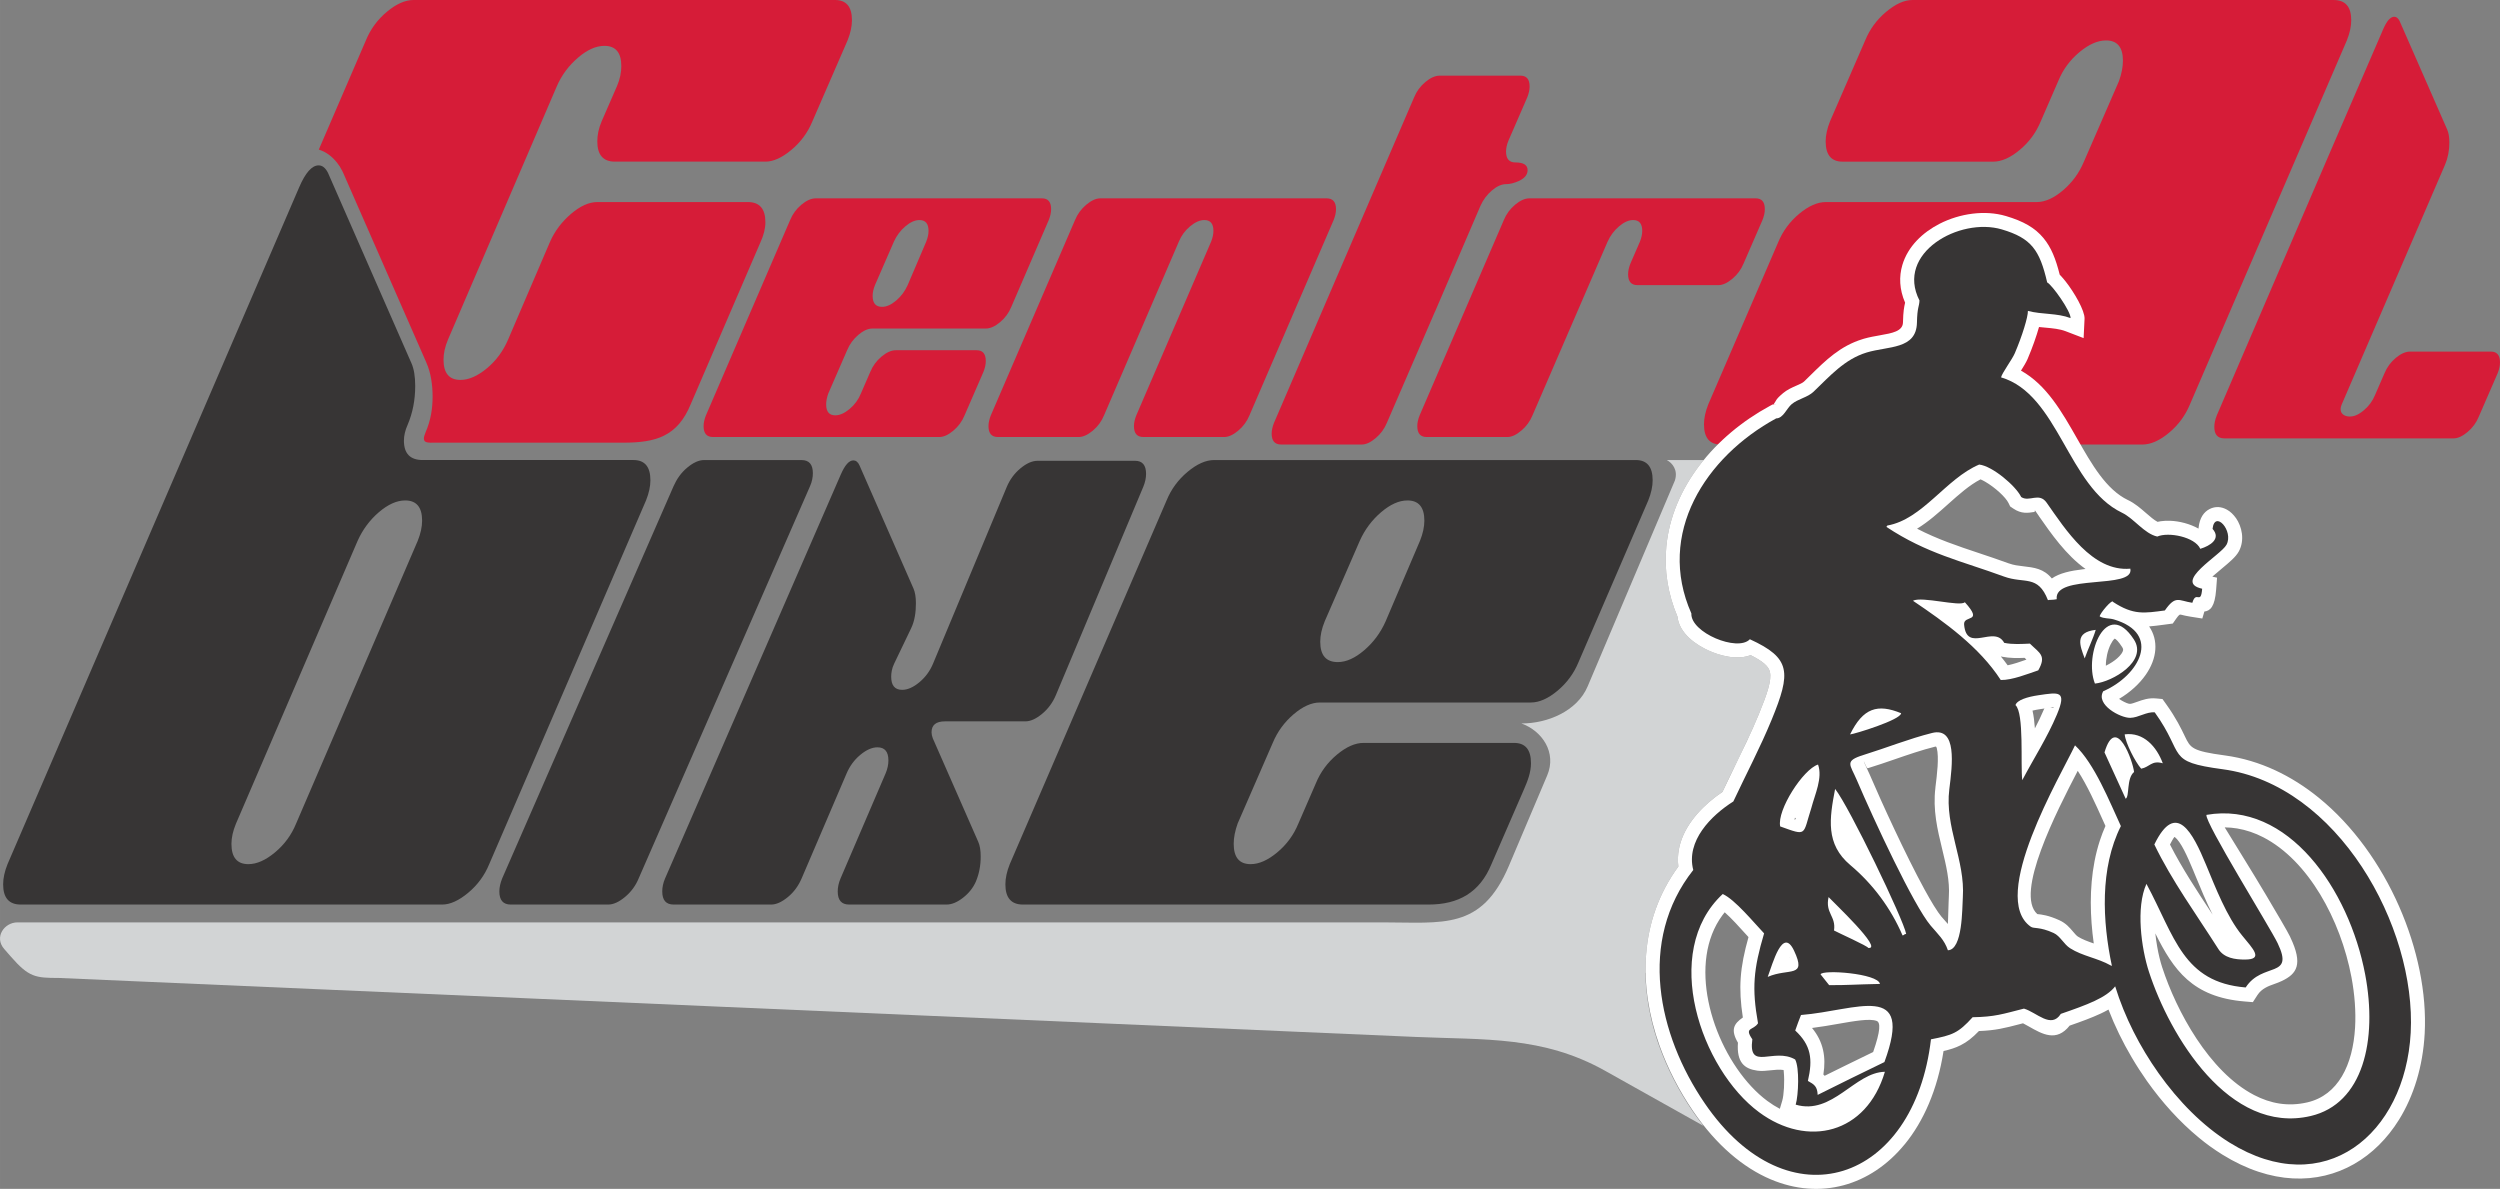
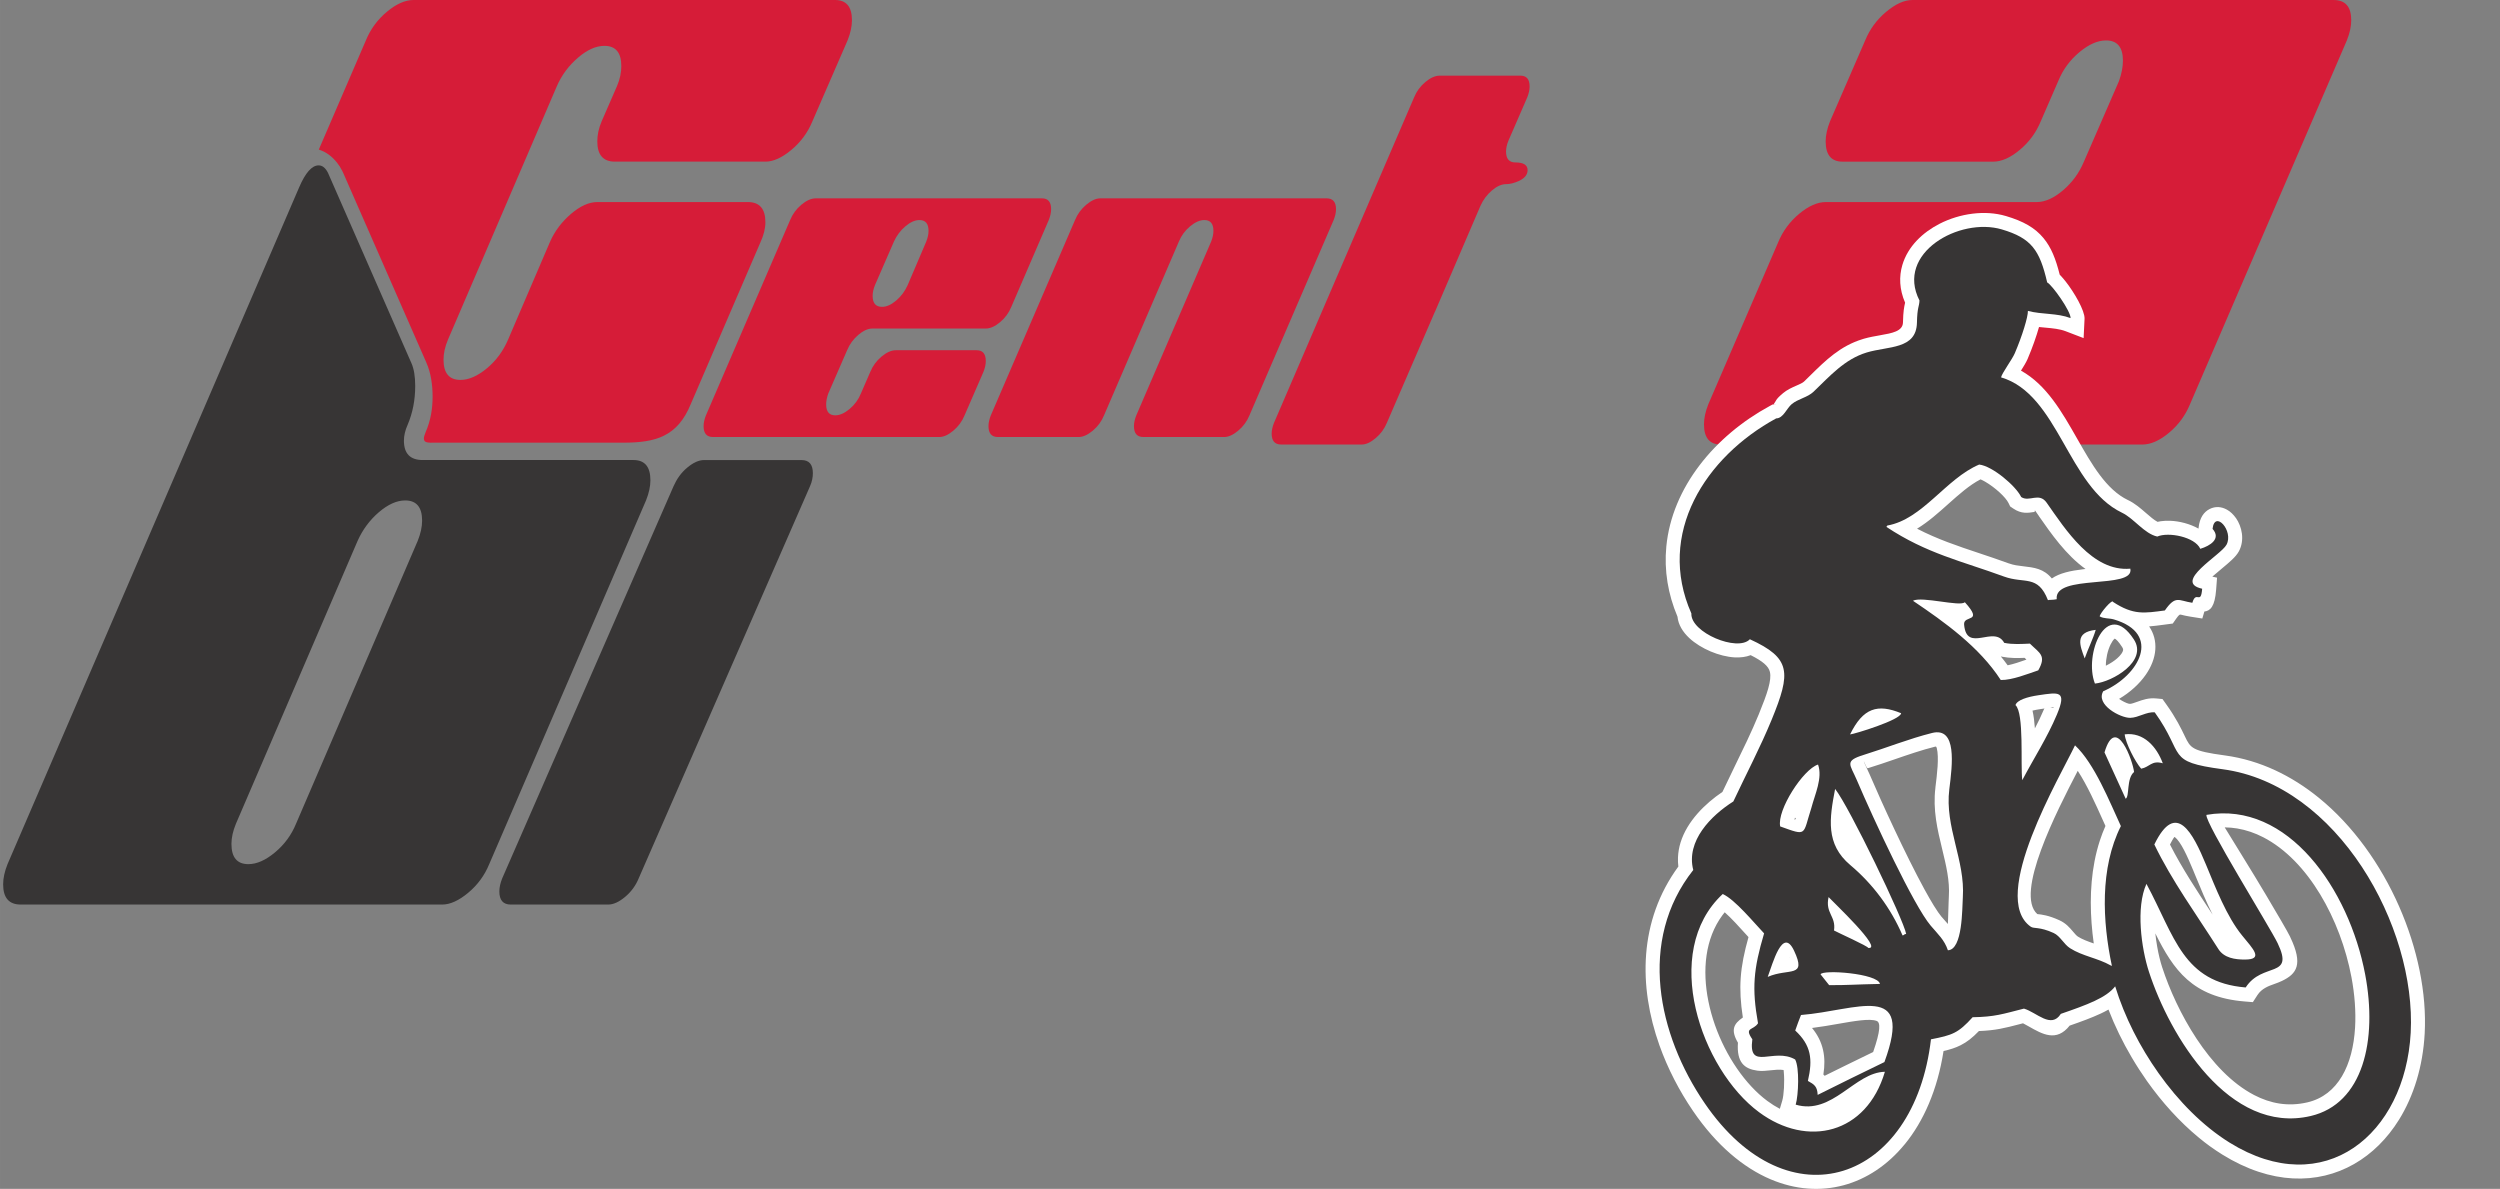
<svg xmlns="http://www.w3.org/2000/svg" xml:space="preserve" width="202.031mm" height="96.076mm" version="1.1" style="shape-rendering:geometricPrecision; text-rendering:geometricPrecision; image-rendering:optimizeQuality; fill-rule:evenodd; clip-rule:evenodd" viewBox="0 0 20187.61 9600.28">
  <rect x="0" y="0" width="20187.61" height="9600.28" fill="#808080" stroke="none" />
  <defs>
    <style type="text/css">
   
    .fil1 {fill:#D2D4D5}
    .fil5 {fill:#373535}
    .fil3 {fill:#D61C38}
    .fil4 {fill:white;fill-rule:nonzero}
    .fil0 {fill:#373535;fill-rule:nonzero}
    .fil2 {fill:#D61C38;fill-rule:nonzero}
   
  </style>
  </defs>
  <g id="Camada_x0020_1">
    <g id="_105553215384320">
      <path class="fil0" d="M4911.31 7304.35c41.56,0 86.9,-20.55 136.12,-61.63 49.2,-41.12 85.81,-91 109.91,-149.7l1383.66 -3166.68c16.61,-37.61 22.93,-73.38 22.93,-105.67 0,-70.44 -30.61,-105.67 -91.83,-105.67l-787.19 0c-41.53,0 -86.94,20.55 -136.12,61.64 -49.2,41.08 -84.22,91.73 -109.88,149.7l-1383.69 3166.68c-15.29,38.15 -22.97,73.38 -22.97,105.67 0,70.44 30.62,105.67 91.86,105.67l787.2 0z" />
      <path class="fil0" d="M3413.56 3714.81c-101.29,0 -151.94,-52.1 -151.94,-156.35 0,-40.79 10.11,-83.87 30.38,-129.18 40.54,-95.17 60.8,-199.39 60.8,-312.71 0,-77.05 -10.12,-138.23 -30.39,-183.55l-673.61 -1536.45c-20.23,-40.79 -45.57,-61.18 -75.96,-61.18 -54.02,0 -106.38,58.93 -156.99,176.78l-2355.08 5465.86c-23.64,58.9 -35.45,113.31 -35.45,163.15 0,108.79 47.27,163.16 141.83,163.16l3403.42 0c64.17,0 134.22,-31.74 210.18,-95.17 75.99,-63.47 132.52,-140.52 169.65,-231.15l1266.17 -2936.9c23.64,-58.9 35.46,-113.28 35.46,-163.15 0,-108.76 -45.57,-163.16 -136.72,-163.16l-1701.73 0zm-1023.06 2936.89c-37.12,90.64 -93.69,167.69 -169.64,231.16 -75.96,63.43 -147.75,95.17 -215.26,95.17 -91.15,0 -136.72,-54.38 -136.72,-163.16 0,-49.85 11.82,-104.22 36.29,-163.16l982.54 -2284.26c40.5,-90.63 97.89,-167.68 171.35,-231.12 74.29,-63.46 145.18,-95.2 212.69,-95.2 91.18,0 136.76,54.41 136.76,163.16 0,49.88 -11.82,104.25 -35.43,163.15l-982.57 2284.26z" />
-       <path class="fil0" d="M9231.57 3932.31c15.9,-37.9 22.99,-73.38 22.99,-105.67 0,-70.44 -29.58,-105.67 -88.58,-105.67l-787.19 0c-43.72,0 -90.25,20.55 -139.42,61.63 -49.17,41.08 -85.46,91.25 -109.85,149.7l-595.25 1426.85c-24.37,58.5 -60.7,108.63 -109.88,149.7 -49.17,41.05 -95.68,61.63 -139.42,61.63l0 0c-59.03,0 -88.55,-35.23 -88.55,-105.67 0,-31.54 5.63,-67.67 23.51,-104.93l137.3 -286.14c28.88,-60.18 38.8,-129.18 38.8,-202.53 0,-49.85 -6.77,-89.42 -19.65,-118.87l-436.26 -995.03c-11.82,-27.02 -29.52,-39.64 -49.17,-39.64 -34.97,0 -68.61,38.38 -101.69,114.47l-1418.6 3260.85c-16.35,37.64 -22.96,73.38 -22.96,105.67 0,70.44 30.61,105.67 91.83,105.67l787.22 0c41.53,0 87.04,-20.42 136.67,-61.63 49.3,-40.96 84.89,-91.38 109.88,-149.7l362.87 -846.99c24.99,-58.34 60.7,-108.63 109.88,-149.7 49.21,-41.08 95.66,-61.64 139.4,-61.64l0 0c59.06,0 88.54,35.24 88.54,105.67 0,32.26 -6.74,67.94 -22.93,105.68l-363.41 846.99c-16.19,37.74 -22.97,73.38 -22.97,105.67 0,70.44 30.62,105.67 91.83,105.67l787.22 0c41.54,0 85.82,-18.35 132.82,-55.05 47.01,-36.68 81.48,-79.98 103.35,-129.86 26.21,-61.66 39.35,-129.15 39.35,-202.53 0,-49.91 -6.58,-89.51 -19.69,-118.87l-367.34 -836.56c-6.58,-17.6 -9.85,-33.75 -9.85,-48.43 0,-58.68 36.09,-88.03 108.24,-88.03l649.43 0c41.56,0 86.97,-20.56 136.12,-61.64 49.2,-41.08 85.33,-91.21 109.88,-149.7l705.58 -1681.36z" />
-       <path class="fil0" d="M10658.45 5672.74l1703.43 0c67.54,0 139.29,-31.74 215.25,-95.17 75.96,-63.47 132.52,-140.52 169.68,-231.16l563 -1305.29c23.64,-58.93 35.46,-113.31 35.46,-163.15 0,-108.79 -45.57,-163.16 -136.72,-163.16l-3403.49 0c-67.51,0 -139.26,31.74 -215.22,95.17 -75.95,63.46 -132.55,140.51 -169.68,231.15l-1266.17 2936.9c-23.64,58.9 -35.45,113.31 -35.45,163.15 0,108.79 47.27,163.16 141.83,163.16l3275.23 0c241.52,0 414.1,-96.97 508.04,-326.32l262.93 -605.02c29.42,-67.64 56.14,-135.48 56.14,-210.8 0,-108.78 -45.57,-163.15 -136.72,-163.15l-1215.52 0c-67.55,0 -139.29,31.74 -215.25,95.17 -75.96,63.46 -132.52,140.51 -169.65,231.15l-141.8 326.32c-37.16,90.64 -93.73,167.69 -169.68,231.16 -37.97,31.7 -74.9,55.53 -110.78,71.37 -35.87,15.87 -70.72,23.8 -104.48,23.8 -91.15,0 -136.72,-54.38 -136.72,-164.29 0,-49.87 10.98,-105.38 32.09,-164.31l283.6 -651.49c38,-90.67 93.69,-166.56 167.98,-230.03 74.29,-63.43 145.18,-95.16 212.69,-95.16zm321.63 -1305.3c40.54,-90.63 97.89,-167.68 172.19,-231.15 74.29,-63.43 145.21,-95.17 212.72,-95.17 91.19,0 136.76,54.38 136.76,163.16 0,49.84 -11.82,104.22 -35.46,163.15l-278.56 652.65c-40.54,90.64 -97.93,167.69 -172.19,231.15 -74.29,63.44 -145.21,95.17 -212.73,95.17 -94.55,0 -141.83,-54.38 -141.83,-164.28 0,-51 11.82,-105.38 36.33,-165.44l282.76 -649.24z" />
-       <path class="fil1" d="M11164.51 7448.24l-11023.45 0c-106.28,0 -190.88,119.19 -106.99,215.15l55.38 63.37c143.82,164.57 197.81,170.2 383.33,170.2l10962.46 476.47c551.64,23.99 1023.16,-8.35 1525.4,272.91l794.54 445.06c-29.58,-37.25 -58.53,-76.57 -86.94,-118.16l0.13 -0.1 -0.58 -0.54c-55.22,-80.88 -106.28,-166.31 -151.89,-255.08 -45.82,-89.16 -86.04,-181.28 -119.41,-275.13 -5.24,-14.71 -10.38,-29.55 -15.29,-44.39l0.12 0c-58.26,-176.07 -91.34,-358.44 -94.97,-540.39l2.02 0c-6.2,-298.89 71.18,-596.11 264.44,-860.38 -2.96,-24.35 -3.96,-48.82 -3.03,-73 1.61,-42.02 8.96,-82.52 20.88,-121.22 52.93,-171.8 198.84,-314.7 338.11,-408.23l3.21 -6.9 0.1 0 9.86 -21.03 0.54 -1.19 1.06 -2.22 0.58 -1.25 1.06 -2.19 0.58 -1.29 0.96 -2.02 0.68 -1.38 0.9 -1.96 0.74 -1.51 0.8 -1.77 0.07 -0.13 10.14 -21.29 0.55 -1.09 1.03 -2.19 0.42 -0.9 0.09 -0.22 2.51 -5.21 0.39 -0.74 1.12 -2.41 0.32 -0.68 1.22 -2.5 0.23 -0.49 1.22 -2.6 0.26 -0.48 1.22 -2.61 0.16 -0.32 1.45 -2.99 1.35 -2.82 0.06 -0.1 1.38 -2.89 0.07 -0.1 1.35 -2.89 0.03 -0.04 1.41 -2.89 0.04 -0.09 1.35 -2.8 0.12 -0.23 0.29 -0.61 5.08 -10.5 0.26 -0.58 5.56 -11.49 0.96 -1.93 0.39 -0.87 0.87 -1.83 0.48 -1 0.87 -1.73 0.48 -1.06 2.19 -4.44 0.54 -1.16 1.35 -2.79 0.71 -1.45 0.64 -1.35 0.68 -1.35 0.7 -1.45 3.19 -6.54 0.77 -1.61 0.48 -1 0.87 -1.8 3.98 -8.09 0.32 -0.64 1.03 -2.12 2.61 -5.34 0.22 -0.45 1.06 -2.25 0.2 -0.35 5.11 -10.44 1.35 -2.7 1.54 -3.18 1.54 -3.18 0.19 -0.39 1.35 -2.79 1.58 -3.22 0.42 -0.83 1.12 -2.29 1.55 -3.18 0.61 -1.28 0.93 -1.87 1.54 -3.18 4.18 -8.54 0.35 -0.77 6.05 -12.43 0.25 -0.48 1.29 -2.64 8.64 -17.8 0.22 -0.48 2.57 -5.33 0.42 -0.81 0.06 -0.16 1.39 -2.83 10.27 -21.26 1.45 -2.99 0.09 -0.16c53.77,-111.12 105.74,-221.48 149.7,-328.57 69.8,-170.1 105.51,-276.96 90.22,-343.25 -10.79,-46.79 -59.28,-86.97 -155.32,-135.32 -38.06,14.91 -81.71,20.39 -127.77,18.06l-0.45 0c-61.5,-3.12 -130.59,-20.72 -194.86,-47.86 -64.43,-27.27 -125.93,-64.81 -172.06,-107.76 -53.44,-49.75 -89.38,-108.72 -95.78,-173.15 -39.08,-92.37 -65.55,-184.97 -80.58,-276.86 -16,-97.99 -18.7,-194.93 -9.6,-289.74 24.53,-256.4 135.83,-494.82 301.68,-697.93l-297.99 0c42.47,22.29 92.92,78.3 65.46,164.79l-704.81 1663.31c-84.57,199.72 -325.32,299.7 -534.8,298.64 168.69,60.76 286.4,235.2 208.45,419.56l-310.13 732.01c-220.56,519.55 -532.04,454.83 -1019.02,454.83z" />
      <path class="fil2" d="M16446.53 1631.71l-1703.39 0c-67.52,0 -139.27,31.74 -215.22,95.17 -75.96,63.47 -132.56,140.52 -169.68,231.16l-563.01 1305.25c-23.64,58.94 -35.45,113.31 -35.45,163.16 0,108.79 45.57,163.16 136.72,163.16l3403.42 0c67.51,0 139.26,-31.74 215.25,-95.17 75.96,-63.47 132.49,-140.52 169.62,-231.16l1266.17 -2936.83c23.63,-58.93 35.45,-113.31 35.45,-163.15 0,-108.79 -47.27,-163.16 -141.83,-163.16l-3403.36 0c-64.17,0 -134.22,31.74 -210.18,95.17 -75.96,63.47 -132.55,140.52 -169.68,231.15l-283.6 652.62c-23.64,58.93 -35.46,113.31 -35.46,163.15 0,108.79 45.57,163.16 136.72,163.16l1215.52 0c67.52,0 139.27,-31.7 215.26,-95.17 75.95,-63.46 132.49,-140.48 169.65,-231.15l141.8 -326.29c37.12,-90.67 93.69,-167.69 169.68,-231.16 75.96,-63.43 147.68,-95.17 215.22,-95.17 91.15,0 136.72,54.38 136.72,164.29 0,49.84 -10.95,105.38 -32.06,164.28l-283.6 651.52c-38,90.64 -93.72,166.53 -167.98,229.99 -74.28,63.44 -145.21,95.17 -212.72,95.17zm-321.6 1305.26c-40.5,90.67 -97.92,167.69 -172.19,231.15 -74.28,63.44 -145.21,95.17 -212.72,95.17 -91.15,0 -136.72,-54.37 -136.72,-163.15 0,-49.85 11.82,-104.23 35.42,-163.16l278.57 -652.61c40.5,-90.64 97.89,-167.69 172.19,-231.15 74.28,-63.44 145.17,-95.17 212.72,-95.17 94.53,0 141.8,54.37 141.8,164.28 0,51 -11.82,105.38 -36.29,165.44l-282.77 649.2z" />
      <path class="fil2" d="M7045.21 2652.97l914.61 0c36.25,0 74.76,-17.02 115.56,-51.1 40.79,-34.07 71.17,-75.44 91.08,-124.1l302.34 -700.85c12.68,-31.64 19.01,-60.83 19.01,-87.61 0,-58.4 -24.47,-87.59 -73.38,-87.59l-1827.41 0c-36.29,0 -74.8,17.03 -115.59,51.1 -40.79,34.07 -71.15,75.44 -91.12,124.1l-679.82 1576.91c-12.69,31.65 -19.05,60.83 -19.05,87.59 0,58.43 25.4,87.61 76.15,87.61l1827.41 0c34.46,0 72.07,-17.02 112.86,-51.09 40.76,-34.08 71.18,-75.45 91.08,-124.11l152.27 -350.44c12.72,-31.64 19.06,-60.83 19.06,-87.58 0,-58.43 -24.48,-87.62 -73.42,-87.62l-652.65 0c-36.26,0 -74.77,17.06 -115.56,51.1 -40.79,34.08 -71.18,75.45 -91.12,124.1l-76.12 175.25c-19.94,48.65 -50.33,90.02 -91.08,124.1 -40.8,34.04 -79.34,51.09 -115.6,51.09 -48.94,0 -73.42,-29.19 -73.42,-88.22 0,-26.76 5.89,-56.57 17.25,-88.2l152.27 -349.83c20.36,-48.65 50.3,-89.41 90.16,-123.5 39.89,-34.07 77.98,-51.1 114.24,-51.1zm172.67 -700.85c21.78,-48.66 52.58,-90.03 92.47,-124.1 39.86,-34.07 77.95,-51.1 114.21,-51.1 48.95,0 73.39,29.2 73.39,87.62 0,26.75 -6.33,55.95 -19.02,87.58l-149.58 350.44c-21.74,48.66 -52.54,90.03 -92.44,124.1 -39.89,34.05 -77.95,51.1 -114.21,51.1 -50.77,0 -76.15,-29.19 -76.15,-88.22 0,-27.37 6.37,-56.57 19.5,-88.81l151.82 -348.61z" />
-       <path class="fil2" d="M12350.25 1601.71c-36.26,0 -74.77,17.03 -115.56,51.1 -40.82,34.07 -71.18,75.44 -91.09,124.1l-679.88 1576.91c-12.65,31.65 -19.02,60.83 -19.02,87.59 0,58.43 25.38,87.61 76.15,87.61l651.27 0c34.46,0 71.61,-17.02 112.41,-51.71 40.79,-34.07 71.18,-76.05 91.08,-124.71l605.53 -1400.48c21.74,-48.66 52.54,-90.03 92.43,-124.1 39.89,-34.07 77.99,-51.1 114.21,-51.1l0 0c48.95,0 73.42,29.2 73.42,87.62 0,26.75 -6.33,55.95 -19.05,87.58l-76.12 175.21c-12.68,31.64 -19.02,60.86 -19.02,87.62 0,58.39 25.34,87.61 76.12,87.61l652.65 0c34.43,0 72.07,-17.05 112.86,-51.13 40.79,-34.04 71.14,-75.41 91.09,-124.1l152.3 -350.41c12.65,-31.64 19.05,-60.83 19.05,-87.61 0,-58.4 -24.51,-87.59 -73.45,-87.59l-1827.41 0z" />
      <path class="fil3" d="M11954.69 1662.22c21.74,-48.69 52.54,-90.06 92.44,-124.1 39.89,-34.08 77.95,-51.1 114.21,-51.1l0 0c30.8,0 65.26,-8.54 103.32,-25.57 47.15,-21.9 70.73,-51.1 70.73,-87.61 0,-41.37 -32.63,-62.05 -97.89,-62.05l0 0c-50.78,0 -76.15,-29.2 -76.15,-87.59 0,-26.78 6.33,-55.98 19.05,-87.61l152.27 -350.41c12.72,-31.64 19.05,-60.83 19.05,-87.62 0,-58.39 -24.48,-87.58 -73.42,-87.58l-652.65 0c-36.26,0 -74.77,17.02 -115.59,51.1 -40.79,34.04 -71.15,75.41 -91.09,124.1l-1131.17 2628.17c-12.65,31.64 -19.02,60.83 -19.02,87.59 0,58.42 25.37,87.61 76.15,87.61l651.27 0c34.45,0 71.61,-17.02 112.41,-51.71 40.79,-34.07 71.17,-76.05 91.08,-124.71l388.09 -897.54 0.54 0 366.38 -853.35z" />
      <path class="fil2" d="M8884.81 1601.71c-34.46,0 -72.07,17.03 -112.86,51.1 -40.79,34.07 -71.14,75.44 -91.08,124.1l-679.86 1576.91c-12.68,31.65 -19.05,60.83 -19.05,87.59 0,58.43 25.41,87.61 76.16,87.61l652.64 0c34.46,0 72.07,-17.02 113.31,-51.09 40.79,-34.08 71.18,-75.45 91.09,-124.11l603.7 -1401.7c19.94,-48.66 49.84,-90.03 90.67,-124.1 40.76,-34.07 79.3,-51.1 115.56,-51.1 48.94,0 73.42,29.2 73.42,87.62 0,26.75 -6.37,55.95 -19.05,87.58l-603.7 1401.7c-12.69,31.65 -19.05,60.83 -19.05,87.59 0,58.43 25.4,87.61 76.15,87.61l652.64 0c34.46,0 72.07,-17.02 112.86,-51.09 40.79,-34.08 71.15,-75.45 91.09,-124.11l679.85 -1576.91c12.69,-31.64 19.05,-60.83 19.05,-87.61 0,-58.4 -25.4,-87.59 -76.15,-87.59l-1827.41 0z" />
      <path class="fil3" d="M6180.62 1305.29c64.17,0 134.22,-31.73 210.18,-95.17 75.99,-63.46 132.55,-140.51 169.68,-231.15l283.64 -652.64c23.6,-58.94 35.42,-113.31 35.42,-163.16 0,-108.79 -45.57,-163.16 -136.72,-163.16l-3403.46 0c-67.54,0 -139.29,31.74 -215.25,95.17 -75.96,63.47 -132.52,140.52 -169.68,231.16l-380.15 881.77c56.21,17.38 105.15,52.42 147,105.38 10.96,13.88 18.99,25.05 24.48,33.85l0 0.9c7.44,12.04 14.07,23.73 19.4,34.46l-0.32 0.16 4.95 9.95 673.62 1536.45 -0.07 0.03c17.7,40.02 30.68,84.72 38.8,133.84 7.38,44.94 11.14,91.63 11.14,139.97 0,102.61 -17.25,196.4 -55.21,284.08 -42.98,99.28 10.18,87.49 95.23,87.49l1495.85 0.03 3.66 0c262.54,0 437.96,-49.81 545.14,-311.48l562.17 -1305.29c27.02,-58.93 40.51,-113.31 40.51,-163.16 0,-108.79 -47.25,-163.15 -141.77,-163.15l-1214.69 0c-67.55,0 -138.49,31.77 -212.72,95.17 -74.26,63.43 -133.13,139.97 -172.22,231.15l-336.02 783.66c-38.58,89.96 -93.69,167.72 -169.65,231.15 -75.96,63.43 -147.75,95.17 -215.25,95.17l0 0c-91.15,0 -136.76,-54.38 -136.76,-163.16 0,-49.84 11.15,-104.54 36.33,-163.15l878.47 -2044.88c39.18,-91.22 97.76,-167.95 171.35,-231.15 74.06,-63.6 145.18,-95.17 212.72,-95.17l0 0c91.16,0 136.76,54.37 136.76,163.15 0,49.85 -10.15,104.97 -35.49,163.16l-122.92 282.25c-25.31,58.17 -35.42,113.31 -35.42,163.16 0,108.79 47.24,163.15 141.76,163.15l1215.53 0z" />
      <path class="fil4" d="M16196.71 1744.09c142.16,42.14 235.3,94.56 305.42,179.48 61.5,74.51 98.28,166.95 130.21,294.58l8.44 8.73c12.01,12.76 25.12,28.08 38.35,44.78 69.54,87.65 156.83,237.71 153.71,302.3l-7.54 156.26 -145.59 -55.76c-47.82,-18.31 -103.52,-23.38 -159.89,-28.53 -18.15,-1.64 -36.29,-3.27 -54.67,-5.27 -20.36,72.97 -53.48,167.4 -91.28,255.76l0.03 0 -0.57 1.38 -0.87 2.18c-12.01,27.24 -32.06,59.97 -52.9,92.92 206.36,114.7 330.11,332.26 454.89,551.51 115.94,203.76 232.92,409.39 408.9,493.69l0.8 0.39 0.45 0c55.09,26.53 99.82,65.39 144.63,104.32 32.38,28.13 64.98,56.53 93.08,71.08 8.77,-1.99 17.67,-3.76 26.89,-5.08 22.38,-3.18 47.37,-4.31 73.58,-3.47 75.25,2.38 161.01,24.47 230.25,63.27l1.06 -9.86c8.48,-77.59 42.56,-124.8 88.45,-148.19 47.15,-24.03 96.07,-19.75 141.03,5.43 26.53,14.84 51.78,38.76 71.98,67.83l0.19 -0.16c47.18,67.94 72.84,176.97 22.99,269.12l-0.45 0.42 -0.19 0.35 -0.45 0.9c-24.06,43.43 -76.5,87.07 -134.39,135.19 -26.85,22.32 -55.37,46.15 -78.59,66.65l38.12 8.38 -7.44 97.86c-10.22,134.77 -46.38,170.32 -94.95,175.69l-16.61 56.37 -97.7 -15.36c-32.72,-5.11 -53.51,-10.46 -71.68,-15.06l-0.45 0c-11.14,-2.83 -16.25,-4.12 -40.15,30.13l-28.52 40.89 -49.36 6.49 -22.16 2.93c-43.53,5.78 -82.49,10.98 -119.42,13.68 39.18,57.53 54.38,121.06 50.01,186.54 -4.63,69.35 -32.25,138.78 -76.44,202.73 -51.52,74.51 -127.51,143.57 -216.16,195.89 5.98,4.34 12.37,8.44 19.15,12.46 29.26,17.32 56.37,28.08 68.48,27.82l0.45 0c12.53,-0.23 34.33,-8.09 56.05,-15.9 46.82,-16.84 93.72,-33.66 154.17,-28.04l52.09 4.88 29.81 41.6c80.33,112.15 120.96,196.76 151.69,260.83 44.43,92.53 56.28,117.23 320.28,152.72l0 0.06 3.44 0.45 0.45 0c141.38,19.41 276.16,60.38 402.96,118.97 125.61,58.04 244.06,133.65 353.94,222.9 553.56,449.53 889.62,1253.94 854.8,1903.05 -14.3,265.27 -88.23,504.54 -207.04,696.04 -94.72,152.69 -218.08,275.54 -362.9,358.24 -146.59,83.67 -314.28,125.93 -495.68,116.14 -179.16,-9.6 -370.85,-70.12 -567.18,-191.68l0 0.03 -0.32 -0.19 -1.35 -0.87c-32.69,-20.26 -65.01,-42.01 -96.71,-64.88l-0.45 0c-29.36,-21.19 -60.35,-45.29 -92.73,-72 -155.48,-128.18 -296.67,-285.28 -416.93,-454.73l-0.41 -0.45 -0.39 -0.55c-20.42,-28.91 -41.69,-60.41 -63.62,-94.33 -20.27,-31.35 -40.54,-64.17 -60.54,-98.12 -72.52,-123.11 -135.8,-252.48 -187.13,-385.61 -19.91,11.37 -41.11,22.23 -63.5,32.76l-0.45 0c-70.27,33.04 -153.65,63.53 -249.59,96.9 -106.5,134.33 -219.14,70.03 -332.74,5.11 -15.13,-8.63 -30.26,-17.21 -43.88,-23.92l-29.23 7.54 0.04 0.1c-119.84,31.16 -191.39,49.84 -326.97,54.95 -52.1,54.06 -95.33,88.17 -147.07,114.31 -42.14,21.32 -84.61,34.65 -138.53,47.05 -48.78,312.83 -161.43,567.82 -313.89,753.85l-0.45 0c-137.46,167.72 -307.4,280.29 -493.27,330.15 -187.19,50.2 -389.02,36.64 -588.76,-48.18 -219.82,-93.34 -436.52,-273.65 -626.02,-550.89l0.13 -0.1 -0.58 -0.55c-55.22,-80.87 -106.28,-166.3 -151.89,-255.08 -45.82,-89.16 -86.04,-181.27 -119.41,-275.12 -169.52,-476.64 -167.79,-1005.66 152.72,-1443.91 -2.96,-24.35 -3.96,-48.82 -3.03,-73 1.61,-42.02 8.96,-82.52 20.88,-121.22 52.93,-171.8 198.84,-314.7 338.11,-408.23 37.86,-80.52 65.9,-138.1 93.82,-195.28 70.95,-145.4 141.89,-290.64 199.29,-430.61 69.8,-170.1 105.51,-276.96 90.22,-343.25 -10.79,-46.79 -59.28,-86.97 -155.32,-135.32 -38.06,14.91 -81.71,20.39 -127.77,18.06l-0.45 0c-61.5,-3.12 -130.59,-20.72 -194.86,-47.86 -64.43,-27.27 -125.93,-64.81 -172.06,-107.76 -53.44,-49.75 -89.38,-108.72 -95.78,-173.15 -39.08,-92.37 -65.55,-184.97 -80.58,-276.86 -16,-97.99 -18.7,-194.93 -9.6,-289.74 45.73,-477.86 392.32,-893.89 833.31,-1133.59l25.11 -13.62 10.31 -0.03 -1.8 -1.41 -0.26 -0.2c21.42,-27.55 12.05,-36.13 73.97,-87.68l0 -0.45c36.13,-29.97 73.77,-46.5 111.31,-62.88 23.71,-10.41 47.57,-20.71 59.35,-31.64l0.07 -0.04 0.32 -0.38 0.45 -0.45 0.48 -0.45 0.07 0.1c18.24,-17.54 34.84,-33.98 51.39,-50.27 122.92,-120.89 240.5,-236.52 420.52,-291.57l0.9 -0.42 7.74 -2.28 0.87 -0.45c44.94,-12.91 90.92,-20.97 136.12,-28.88l0 -0.06c92.05,-16.1 179.38,-31.39 180.79,-103.17 1.83,-91.89 9.89,-127.15 16.35,-155.54l0 -0.45 0.77 -3.19c-46.47,-107.85 -49.87,-211.02 -22.06,-304.84 21.94,-73.99 62.98,-140.48 117.04,-197.56 50.78,-53.54 113.89,-99.17 183.75,-134.93 162.87,-83.35 365.86,-112.51 534.16,-62.63zm131.01 322.92c-38.09,-46.12 -97.83,-77.34 -194.73,-106.06 -112.99,-33.46 -252.97,-12.04 -367.73,46.7 -46.88,23.99 -89.06,54.41 -122.66,89.83 -30.26,31.93 -52.74,67.55 -63.98,105.45 -15,50.61 -10.4,108.88 22.1,172.38l13.87 27.07 -1.48 29.59c-1.48,30.26 -5.24,46.69 -9.6,65.74l-0.09 -0.03c-4.28,18.96 -9.64,42.75 -10.99,109.98 -5.11,258.45 -181.56,289.32 -367.59,321.82l-0.42 0c-38.54,6.71 -77.82,13.59 -112.64,23.61l-0.06 -0.2 -6.8 2.03 -0.04 -0.13c-125.74,38.77 -223.96,135.38 -326.64,236.36 -18.44,18.15 -37.13,36.52 -54.57,53.29l-1.32 1.31 -0.48 0.45c-39.7,37.29 -81.87,55.73 -123.91,74.13 -22.22,9.7 -44.52,19.47 -57.37,30.13l-0.19 -0.26c-20.71,17.35 -22.54,31.55 -39.22,53 -31.32,40.24 -67.99,74.9 -123.37,85.2 -371.02,207.97 -659.83,554.46 -697.31,945.88 -7.26,75.54 -5.02,153.21 7.86,232.19 12.88,78.78 36.78,159.4 72.91,241.14l0.45 1.31 0.19 0.45 10.15 23.67 -1.32 25.89c-0.16,3.37 9.66,14.1 24.92,28.3 27.08,25.21 64.94,48.01 105.64,65.23 40.89,17.28 83.13,28.39 118.74,30.19l0 0.07c17.25,0.87 26.85,2.92 27.43,2.31l55.54 -59.57 74.16 33.91c201.57,92.25 304.03,179.73 335.37,315.79 28.69,124.49 -14.26,266.33 -101.78,479.62 -63.85,155.68 -134.19,299.73 -204.56,443.91 -41.05,84.06 -82.03,167.91 -106.7,220.72l-1.31 2.66 -0.23 0.45 -14.23 28.53 -26.5 16.64c-111.35,70.05 -232.69,178.76 -270.56,301.75 -6.43,20.87 -10.37,41.98 -11.17,62.76 -0.78,20.32 1.41,41.85 7.15,64.43l-0.32 0.06 0.07 0.23 14.1 54.02 -34.91 44.23c-296.32,375.56 -299.51,845.26 -148.2,1270.76 30.07,84.6 66.1,167.24 107.02,246.79 41.05,79.92 87.39,157.35 137.75,231.13l-0.13 0.09 0.58 0.55c163.67,239.48 346.01,393.16 527.73,470.34 151.24,64.24 302.66,74.9 441.79,37.58 140.48,-37.64 270.34,-124.49 377.13,-254.7l-0.26 -0.22c139.49,-170.2 239.87,-413.23 275.42,-717.78l9.63 -82.26 81.1 -16c76.83,-15.13 124.97,-25.66 159.76,-43.26 33.27,-16.81 65.33,-45.93 113.99,-99.89l32.95 -36.48 49.81 -0.68c140.9,-1.86 205.43,-18.63 322.43,-49.04l0.45 0 65.49 -16.87 30.75 -7.89 29.45 8.79c41.66,12.43 78.5,33.53 115.11,54.41 28.68,16.39 53.09,39 55.09,35.85l21.13 -33.11 37.28 -12.92c103.42,-35.71 192.04,-67.06 261.38,-99.62l-0.09 -0.16c58.49,-27.56 101.26,-54.74 124.84,-85.11l-1.71 -0.77c-40.98,-22.93 -89.12,-39.45 -136.72,-55.73 -65.91,-22.55 -131.27,-44.94 -196.4,-86.53l-0.2 0.33c-38.09,-24.16 -62.72,-53.22 -87.03,-81.81 -13.49,-15.9 -26.86,-31.61 -32.35,-34.11 -53.83,-24.66 -87.55,-28.42 -110.01,-30.9l0 -0.03c-35.26,-3.86 -59.9,-6.77 -93.08,-30.1l0.16 -0.22c-376.75,-263.28 51.87,-1087.56 252.77,-1473.98 30.01,-57.69 54.7,-105.16 67.07,-131.36l68.7 -145.5 113.63 113.63 0.33 0.32 -0.17 0.16c21.33,20.2 41.95,42.75 61.86,67.07 23.67,-64.34 52.74,-106.35 84.92,-131.21 12.04,-9.31 24.18,-16.57 36.29,-22.12l-3.28 -1.93c-36.45,-21.52 -71.53,-49.01 -98.79,-80.72 -32.25,-37.48 -53.86,-81.29 -57.56,-130.4l-16.64 1.71 -0.9 -2.25 -3.99 11.52 -109.85 -294.42 -3.92 -10.5c-16.12,-43.33 -32.38,-86.85 -37.57,-132.17 -12.18,-106.15 18.11,-192.26 155.42,-227.56l0 -8.38c0,-33.79 48.88,-115.63 92.66,-164.86 -24.09,2.15 -49.98,4.53 -87.81,8.96 -67,7.86 -127.51,-4.82 -126.45,4.21l11.79 100.04 -98.54 23.03 -1.51 0.35 -1.76 0.42c-25.89,5.66 -48.66,6.46 -66.59,7l-91.57 34.2 -40.53 -104c-30.84,-79.17 -70.38,-83.77 -122.66,-89.77 -47.95,-5.53 -101.3,-11.66 -165.48,-35.23l0.07 -0.13c-83.58,-30.58 -161.3,-56.53 -236.84,-81.77 -249.21,-83.23 -477.57,-159.51 -735.99,-330.7l-69.38 -45.95 23.35 -79.72c9.21,-31.48 20.58,-43.56 32.06,-55.99l0.45 -0.45 0.42 -0.45 25.92 -27.88 37.38 -6.64c128.47,-22.8 245.03,-127 362.32,-231.93 109.15,-97.58 219.02,-195.82 354.3,-253.29l27.4 -11.62 29.26 3.24 1.74 0.2 1.77 0.42c25.05,3.18 50.94,10.4 76.79,20.74 22.9,9.15 46.28,20.9 69.44,34.33 90.61,52.71 190.04,141.96 246.19,217.6 0.58,-0.45 1.25,-0.84 2.25,-1 75.54,-12.14 151.27,-24.28 226.6,82.94l0 0.45 29.71 42.56 0.45 0c133.91,192.38 321.95,462.49 543.44,442.65l99.31 -8.89 21.06 97.42c26.82,123.94 -43.49,183.97 -161.01,214.71 99.08,57.85 166.69,54.28 267.15,41.31 67.26,-85.63 113.09,-103.01 172.26,-96.14 -2.93,-21.42 -1.42,-44.55 3.98,-69.15 10.73,-48.91 44.94,-95.33 87.65,-139.1l-18.6 -41.24c-12.56,-27.82 -85.33,-45.33 -148.74,-47.31 -11.95,-0.35 -23.74,0.19 -34.66,1.74 -6.67,0.93 -12.17,2.25 -15.77,3.79l-0.45 0 -0.45 0.19 -33.27 14.3 -35.78 -8.09c-87.87,-19.78 -151.11,-74.71 -213.91,-129.31 -33.3,-28.91 -66.55,-57.82 -95.1,-71.57l0.09 -0.16 -0.45 -0.22c-240.21,-115.11 -374.69,-351.51 -508.01,-585.81 -126.06,-221.55 -251.04,-441.14 -451.07,-500.31l-99.98 -29.58 21.2 -101.88c8.15,-39.18 39.37,-88.36 71.11,-138.27 19.62,-30.93 39.63,-62.37 46.09,-77.05l0.09 0.04 0.03 -0.1c37.68,-87.97 69.61,-180.22 86.43,-244.93 2.51,-9.73 5.08,-20.94 7.48,-33.18 1.45,-7.25 2.44,-13.46 2.89,-18.24l0 -0.45 0.1 0c0.06,-0.23 0.1,-0.2 0.16,0.03l0.16 0 -2.96 -148.46 144.18 37.81c32.57,8.54 67.52,13.13 102.65,16.64l-4.43 -5.6c-9.83,-12.43 -18.77,-22.96 -25.96,-30.58 -2.31,-2.44 -1.47,-2.63 -1.35,-2.89l-42.52 -23.86 -11.4 -49.05c-26.4,-113.82 -52.36,-189.55 -93.15,-239.02zm-65.04 445.9l0 -0.45 -0.13 0c0.13,0.93 0.16,2.28 0.13,0.45zm1671.12 3810.9c-153.39,-20.62 -249.17,-40.57 -314.44,-68.61l29.94 80.78 -216.44 -64.05c-9.35,-2.76 -15.84,1.13 -22.77,5.31l0.09 0.16c-26.08,15.9 -53.44,32.48 -100.23,40.89l-2.86 0.51 -2.87 2.32c-0.51,2.89 -3.95,36.96 -6.64,64.97 -6.71,68.87 -12.46,126.35 -77.72,162.74l-19.88 11.08c8.15,18.08 17.12,37.77 28.97,63.33l22.71 48.92 -24.48 48.91 -1.38 2.77 0.36 0.19c-21.52,43.1 -39.48,87.29 -54.13,132.17 -15.09,46.11 -27.17,93.59 -36.45,141.83 -48.98,254.21 -23.12,533.04 28.98,778.42l45.03 211.98 -2.99 -1.25c51.2,151.17 119.93,298.12 201.45,436.48 17.28,29.33 35.75,59.16 55.21,89.26 17.83,27.55 37.65,56.75 59.19,87.26l0.39 0.54 -0.06 0.04c109.56,154.29 236.93,296.35 375.84,410.88 24.86,20.49 52.29,41.63 82.07,63.15l-0.16 0.22c26.91,19.44 54.25,37.8 81.84,54.96l0 -0.04 0.32 0.2 1.35 0.87c162.96,101.1 318.68,151.24 461.38,158.92 136.82,7.38 262.89,-24.25 372.67,-86.91 111.54,-63.69 207.55,-159.92 282.28,-280.39 99.31,-160.08 161.24,-362.42 173.44,-588.89 31.39,-585.07 -271.97,-1310.49 -771.61,-1716.24 -95.1,-77.28 -197.59,-142.7 -306.15,-192.84 -107.37,-49.58 -220.58,-84.18 -338.33,-100.33l0 -0.06 -3.44 -0.45 -0.45 0zm-3609.39 -3058.02l18.57 -0.06c17.44,-0.04 -17.41,-0.58 -20.36,-1.35l1.8 1.41zm-187.38 5806.15c-55.89,-41.33 -109.6,-89.86 -160.08,-144.05 -190.53,-204.62 -342.23,-497.64 -402.77,-797.85 -62.27,-308.65 -29.29,-627.53 153.17,-874.26 31.32,-42.37 66.81,-82.36 106.54,-119.36l53.9 -50.13 67.38 28.88 0.45 0.19 1.32 0.45c98.95,43.75 219.59,177.32 310.1,277.57 28.01,31.03 52.77,58.46 59.8,65.81l45.52 47.56 -0.26 0.87c81.81,-32.92 157.51,-5.95 217.47,121.32l0 0.45c26.88,57.17 42.53,103.9 48.14,142.57 19.15,-13.81 43.11,-23.13 71.21,-28.14l0.07 0.39c44.49,-7.9 117.91,-8.58 193.61,-2.29 27.27,2.25 55.53,5.5 83.57,9.54l-5.75 -37.35c-28.97,-13.3 -92.92,-37.8 -146.05,-62.89 -37.48,-17.7 -67.73,-32.02 -79.04,-38.25l-69.25 -38.16 11.69 -77.82c3.31,-22.19 -5.17,-40.76 -13.84,-59.35l-0.16 0.07c-25.73,-55.22 -51.68,-111.13 -28.59,-217.63l45.96 -211.92 147.45 158.79 0.42 0.45 1.32 1.77c1.86,2.06 17.83,17.92 39.63,39.57 108.25,107.4 345.69,343.19 332.49,448.6 -10.02,80.68 -57.05,121.31 -150.31,109.62 17.41,3.89 34.11,8.09 49.78,12.72 90.35,26.56 157.03,73.2 170.07,145.53l23.47 129.95 -32.5 0.71c115.94,68.86 153,210.05 66.06,484.22l23.64 -0.36 -43.59 147.01c-32.59,110.11 -79.68,204.53 -137.65,282.93 -92.41,124.94 -211.95,208.64 -345.2,250.46 -132.08,41.43 -276.55,41.15 -420.31,-1.45 -98.08,-29.03 -195.95,-77.98 -288.9,-146.72zm5.46 -298.08c41.56,44.61 84.88,83.93 129.12,116.62 33.04,24.44 66.77,45.57 100.68,63.36l19.44 -65.42c13.23,-44.58 20.17,-153.46 12.33,-234.43 -0.45,-4.69 -0.83,-9.12 -1.38,-13.43 -32.66,-5.69 -70.41,-1.6 -103.32,2.09 -37.58,4.21 -71.62,8 -108.21,3.09 -105.7,-14.26 -168.43,-66.62 -157.16,-225.83 -62.21,-105.83 -31.32,-153.68 37.61,-201.92l0.45 -0.45 1.61 -1.03c-18.41,-120 -24.44,-219.63 -17.16,-321.63 7.26,-102.14 27.95,-203.43 62.7,-327.67l-20.33 -22.42c-53.09,-58.84 -118.39,-131.07 -171.67,-177.93 -6.34,7.77 -12.5,15.55 -18.38,23.51 -140.42,189.88 -163.96,444.61 -113.34,695.43 52.25,259.19 182.94,511.9 347,688.07zm137.98 -764.32c2.15,69.6 11.21,144.31 27.14,233.79l7.57 42.53 -23.5 37.12c-8.93,14.14 -18.12,25.7 -27.47,35.2l4.05 5.79 -5.88 43.39c-2.09,15.49 -64.85,11.21 -41.11,14.39 8.28,1.1 29.65,-1.28 53.28,-3.92 46.96,-5.24 99.63,-11.01 155.9,-2.86l-10.98 -10.47 -53.6 -49.88 23.5 -69.18c7.48,-22.06 15.62,-44.49 24.19,-67.26 7.67,-20.42 16.06,-41.85 24.92,-64.01l26.18 -65.3 69.86 -5.53 2.44 -0.19c56.82,-4.6 115.37,-12.91 172.93,-22.32l-28.2 -35.61 -69.16 -87.36 -23.02 -29.07c-13.46,10.63 -29.49,19.91 -47.73,28.49 -33.62,15.77 -66.32,20.58 -105.03,26.21 -34.78,5.04 -77.37,11.3 -116.78,28.65l-39.5 17.41zm606.32 943.51c-8.89,5.56 -17.89,11.02 -26.95,16.29 9.12,-5.08 18.12,-10.5 26.95,-16.29zm735.48 -1243.68c-15.13,-45.13 -46.47,-80.36 -82.45,-120.77 -8.63,-9.69 -17.7,-19.87 -30.16,-34.49l15.71 87.81 -99.85 9.99c-10.02,4.85 -22.52,9.05 -38.32,12.52l-90.89 20.01 -37.04 -86.4 -0.19 -0.45 0.23 -0.09c-12.21,-28.17 -25.44,-56.18 -39.51,-83.71 -14.49,-28.36 -29.42,-55.47 -44.71,-81.13l-0.2 0.1c-81.51,-136.79 -184.9,-259.04 -306.14,-361.01 -119.81,-100.75 -173.67,-212.53 -191.2,-334.35 -14.45,31.13 -33.3,54.09 -65.65,73.36 -70.95,42.27 -128.5,21.64 -255.85,-24.29l-18.92 -6.8 -59.71 -21.48 -12.88 -62.18 -0.19 -0.93 -0.45 -0.45c-6.64,-33.18 -5.43,-70.31 2.06,-109.4 6.11,-31.87 16.83,-66.46 31.03,-101.91 68.51,-171.36 236.91,-382.34 350.73,-417.57l103.52 -32.03 5.11 14.39 81.87 -167.27c65.94,-134.74 140.97,-214.8 235.07,-251.26 96.4,-37.29 199.43,-24.83 321.18,25.53l72.75 30.1 -2.83 78.33c-0.58,16.55 -4.44,32.76 -11.31,47.99l0.17 0.06c-6.4,14.1 -15.39,27.24 -26.63,39.28 48.14,-14.9 97,-29.04 147.26,-41.53l-0.03 -0.1c168.66,-42.52 250.75,39.51 285.34,176.84 29.58,117.17 9.63,276.77 -5.69,399.1l-0.19 1.54 -0.42 0.45c-17.48,138.62 16.51,278.76 50.43,418.57 35.1,144.76 70.18,289.39 59.51,448.63l-0.07 0 -0.19 3.51c-0.77,14 -1.25,25.21 -1.7,37.61 -5.82,157.44 -17.87,483.89 -227.94,490.89l-83.87 2.83 -26.79 -79.85zm86.62 -271.27l20.62 23.29c1.86,-57.95 3.95,-128.38 5.62,-173.86 0.68,-19.22 1.32,-35.46 1.71,-42.5l0 -0.45 0.26 -4.37 0 -0.87c8.41,-125.77 -22.45,-253.1 -53.35,-380.47 -38.74,-159.57 -77.51,-319.58 -54.93,-499.54l-0.35 -0.04 0.19 -1.54c13.1,-104.48 30.13,-240.82 10.95,-316.82 -2.06,-8.18 -5.43,-13.52 -10.92,-12.14l-0.42 0c-108.27,26.92 -220.39,65.56 -332.48,104.16 -66.94,23.06 -133.84,46.15 -212.72,70.44l-0.39 0.1 0.03 0.13 -1.02 0.09 -0.42 0.1 -0.77 0.22 -0.26 -0.86c-12.4,-7.51 -37.74,-80.43 -26.88,-45.7 2.05,6.58 8.44,19.74 16.09,35.55 8.02,16.61 17.22,35.55 26.98,58.4l0.39 0.9c99.17,232.11 291.89,651.71 441.88,926.8 28.49,52.32 55.5,99.34 79.85,138.69l0.19 -0.13c22.83,36.8 42.49,65.52 57.78,83.61l0.2 0.22c7.64,9.02 20.07,22.96 32.18,36.58zm-878.12 -1236.39c-17.54,-68.83 -8.12,-115.27 47.95,-154.3l-120.06 7.32 28.91 81.42c2,5.56 3.83,11.15 5.47,16.71l37.73 48.85zm-106.79 2475.32c3.44,3.19 6.84,6.55 10.11,10.09 51.23,-25.44 106,-52.48 163.06,-80.43 104.61,-51.23 172.96,-84.44 228.71,-111.51 60.29,-173.57 60.48,-239.41 27.6,-251.46l-0.45 0c-55.67,-20.35 -176.94,0.78 -313.67,24.67 -66.3,11.56 -135.74,23.83 -207.1,32.59 45.89,55.83 74.32,113.32 88.9,177.42 14.1,62.12 13.88,126.51 2.83,198.62zm2521.15 -795.21l-0.25 -0.81c-9.28,-28.71 -18.35,-60.76 -26.69,-95.04 -8.83,-36.1 -16.48,-71.91 -22.45,-106.02 -34.2,-194.83 -39.19,-428.23 33.85,-589.12l83.86 -184.65c-6.36,-12.72 -12.65,-25.5 -18.79,-38.28l-23.64 -49.17 23.64 -48.66c133.29,-274.1 271.56,-294.42 405.62,-190.07 3.22,2.5 6.46,5.2 9.6,7.86 -3.28,-16.77 -3.82,-30.26 -1.03,-39.7l20.01 -67.48 68.96 -12.2 1.09 -0.2 0.42 0c104.64,-18.15 206.13,-17.7 303.62,-1.41 96.87,16.19 189.3,48.21 276.54,93.21 427.94,220.78 731.27,763.51 830.61,1287.81l0.19 1.03c14.91,78.98 25.31,157.25 30.84,233.5 5.56,76.6 6.36,152.43 2.09,226.25 -23.25,401.44 -196.02,728.63 -559.34,813.46l-0.42 0 -0.45 0.1 0.03 0.09c-106.44,24.77 -208.96,27.85 -307.11,13.24 -97.79,-14.59 -190.58,-46.51 -277.89,-91.89 -424.15,-220.46 -725.26,-769.33 -852.9,-1161.4l0 -0.45zm214.87 -69.86l0.13 0.38 0.13 -0.03c114.56,351.92 378.87,841.56 742.22,1030.42 65.87,34.23 134.84,58.2 206.2,68.83 71.11,10.6 145.59,8.29 223.03,-9.69l0.42 0 0.45 -0.1 -0.04 -0.1c248.18,-57.94 367.38,-302.33 384.94,-605.39 3.66,-63.21 2.86,-129.6 -2.09,-197.92 -4.98,-68.67 -14.2,-138.33 -27.3,-207.8l-0.2 -1.03c-88,-464.43 -348.54,-941 -711.96,-1128.5 -66.65,-34.4 -136.95,-58.81 -210.18,-71.05 -32.98,-5.53 -66.68,-8.48 -101.14,-8.87 69.22,114.47 217.73,350.35 337.01,551.93 91.35,154.39 168.59,284.89 191.65,332.23l-0.35 0.19 0.61 1.25 0.45 0.9c105.83,220.72 52.26,296.19 -67.03,353.4 -22.23,10.63 -41.47,17.51 -62.09,24.83 -45.22,16.06 -101.46,36.03 -135.8,89.19l-37.03 57.37 -67.42 -5.6c-420.75,-34.78 -573.31,-254.11 -720.28,-549.54 3.63,35.13 8.54,70.02 14.48,103.77 6.08,34.69 12.5,65.52 18.93,91.83 6.83,28.17 14.42,54.86 22.25,79.11zm75.73 -521.51l12.98 27.14c86.55,180.89 161.17,336.7 289.87,435.14 -6.77,-8.15 -13.27,-16.93 -19.24,-26.17l-0.07 0.06 -0.26 -0.38 -1.35 -2.22c-58.77,-92.6 -100.17,-155.39 -141.83,-218.56 -46.95,-71.22 -94.08,-142.77 -140.1,-215zm788.89 429.2l4.95 -2.29c3.02,-1.44 0.67,-2.18 -4.92,-6.49l-0.03 8.77zm-162.01 -277.28l-55.76 -94.24 -36.65 -61.99c28.75,56.41 59.45,109.72 92.41,156.23zm-298.25 -60.83l3.25 4.95c-52.45,-103.58 -97.49,-212.95 -137.95,-311.32l-20 -48.53c-47.57,-114.82 -99.69,-229.93 -148.39,-267.8 -3.22,-2.51 -14.2,13.3 -38.61,60.86 96.26,189.59 219.91,377.1 341.71,561.85zm-3413.66 347.39l-0.94 2.25c4.7,-2.38 4.41,-2.77 0.94,-2.25zm45.22 -1112.04c10.96,-6.51 3.86,-7.48 -1.41,-14.45 -1.77,5.81 -3.25,11.53 -4.53,17.02 1.64,-0.26 3.5,-1.12 5.94,-2.57zm1721.42 -303.59l-0.19 -1.6 0 -0.42c-5.02,-43.85 -5.21,-115.75 -5.4,-196.5 -0.33,-145.37 -0.78,-326.36 -12.82,-337.37l-52.64 -48.11 20.33 -67.87 0.19 -0.64 0.42 -1.77c6.39,-20.29 17.34,-39.06 31.99,-56.05l0.84 -0.83c-15.71,1.47 -31.32,2.05 -46.44,1.67l-59.8 -1.55 -32.25 -49.78c-79.5,-122.73 -185.23,-231.57 -301.31,-330.21 -120.19,-102.13 -250.91,-193.13 -376.01,-277.38l-160.69 -108.21 171.36 -85.68 -0.1 -0.2c68.09,-36.1 185.2,-20 295.32,-4.85 59.35,8.15 71.05,63.37 93.12,39.63l84.09 -90.41 82.77 91.73c105.99,117.49 116.3,188.85 83.03,242.68 76.28,-11.88 152.91,-14.87 215.28,56.34 37.74,2.99 78.34,1 117.75,-0.9l0.42 0 20.26 -0.93 49.36 -2.25 35.2 35.01c8.77,8.73 20.84,19.74 31.93,29.87 101.91,93.05 156.1,142.64 53.77,321.95l-11.56 20.26c45.16,-3.89 83.25,-2.25 118.74,12.63l0.42 0c107.69,45.22 125.87,130.17 48.91,313.44l-0.42 0c-54.92,130.3 -120.57,246.12 -187.02,363.38 -31.74,56.02 -63.73,112.41 -96.4,174.31l-169.23 320.67 -43.23 -360.08zm195.21 -575.08c9.8,42.98 15.74,92.15 19.31,143.61 26.37,-50.65 51.17,-101.88 73.23,-154.27l-0.36 -0.16c1.06,-2.5 2.8,-4.5 4.95,-6.23l-17.76 2.6 -14.62 2.12 0 0.07c-23.47,3.44 -45.76,7.57 -64.75,12.26zm-47.53 17.38l0.13 0.2 0.45 -0.49 -0.58 0.29zm212.08 -45.13c-1.99,0.07 -9.44,1.35 -21.19,3.31 23.54,1.32 41.91,5.4 21.19,-3.31zm-420.46 -409.9c19.15,23.35 37.61,47.31 55.28,71.78 46.6,-9.37 102.32,-28.52 151.33,-45.79 -2.86,-4.02 -7.12,-7.9 -12.14,-12.5l-2.15 -1.92c-58.77,2.5 -119.74,3.21 -182.05,-9.15l-0.9 -0.45 -4.33 -0.9 -5.05 -1.07zm620.59 2261.39c36.32,23.18 82.45,40.24 129.95,56.63 -30.01,-215.87 -35.75,-445.68 6.17,-663.09 11.04,-57.49 25.47,-114.08 43.52,-169.26 13.04,-39.89 28.01,-78.75 44.78,-116.56l-22.39 -49.68c-57.01,-127.06 -125.06,-278.76 -201.41,-395.57 -171.81,330.56 -510.62,991.94 -326.71,1156.67l0.22 0c36.49,4.05 91.22,10.11 179.06,50.36 51.93,23.77 81.33,58.33 111.09,93.4 12.75,15 25.79,30.39 35.72,36.65l0 0.45zm-313.61 -171.16c11.37,8.02 -4.85,-3.6 -10.69,-8.03 3.28,2.83 6.64,5.53 10.24,8.03l0.45 0zm579.7 -2187c-24.12,48.98 -38.28,112.25 -38.45,171.9 17,-8.25 34.11,-18.03 50.75,-28.85 29.74,-19.37 56.15,-41.95 73.42,-65.81 10.21,-14.1 16.25,-27.11 15.26,-37.03 -0.52,-5.05 -2.96,-11.21 -7.67,-18.47 -29.52,-45.32 -49.56,-65.91 -62.15,-68.96l0.51 0.67c0.45,0.23 0.68,0.39 0.45,0.55 -10.63,8.47 -21.64,24.76 -32.12,45.99zm29.42 -47.6c-2.09,-0.26 0.93,0.45 2.25,1.06l-0.51 -0.67 -1.74 -0.39zm-738.04 -583.94c92.28,10.6 168.59,19.5 233.98,98.95 60.86,-43.26 152.62,-62.72 252.45,-74.44l19.82 -2.09c-157.22,-111.9 -279.34,-287.3 -377.68,-428.62l0.29 -0.23 -29.33 -42.04 -0.22 0.16c-5.69,-8.09 -0.29,9.09 -6.21,10.02 -52.51,8.41 -105.06,16.86 -170.13,-27.27l-25.44 -17.25 -13.07 -27.01c-23.19,-47.95 -108.59,-126.03 -188.51,-172.51 -13.55,-7.84 -26.3,-14.43 -37.73,-19.18 -89.77,46.34 -174.73,122.18 -259.13,197.65 -81.59,72.97 -162.77,145.76 -253.49,200.81 165.86,85.59 326.71,139.26 498.13,196.5 79.01,26.4 160.34,53.54 242.55,83.64l0.45 0c39.09,14.36 78.18,18.89 113.25,22.9z" />
      <path class="fil5" d="M16164.8 1852.5c239.37,70.81 305.81,166.94 366.31,428.13 39.93,19.43 191.62,233.69 188.85,288.08 -109.42,-41.89 -227.89,-27.45 -344.44,-58.13 1.12,48.47 -46.05,202.11 -106.1,342.42 -21.46,50.18 -103.62,159.93 -110.72,194.19 465.08,137.59 538.35,883.05 975.83,1092.6 98.42,47.15 180.18,169.41 285.51,192.96 90.63,-39.42 304.29,2.83 347.57,99.01 79.45,-24.07 170.49,-80.89 99.03,-161.04 16.89,-156.08 173.01,16.11 112.37,128.41 -45.77,84.81 -437.46,301.95 -196.36,354.94 -10.44,136.17 -48.14,8.3 -79.29,113.58 -112.25,-17.56 -134.33,-63.68 -221.96,61.86 -164.84,21.65 -252.32,39.71 -417.55,-68.33 -5.31,-29.82 -108.73,93.75 -108.65,116.32 34.16,19.62 75.74,12.89 114.6,24.38 390.04,115.39 205.03,453.5 -85.89,579.86 -63.8,108.26 138.99,216.52 218.12,214.88 66.9,-1.38 131.1,-50.67 197.73,-44.29 250.48,349.28 83.64,396.96 549.29,459.43 926.51,124.3 1563.75,1269.03 1517.53,2127.7 -44.23,821.63 -698.17,1361.41 -1461.89,887.58 -217.51,-134.96 -414.68,-336.28 -574.23,-561.27 -150.58,-212.34 -273.56,-452.23 -350.2,-701.09 -71.6,92.36 -224.58,148.3 -438.82,222.31 -78.37,123.37 -194.45,-11.85 -297.71,-42.4 -170.59,43.35 -234.58,66.85 -414.57,69.6 -116.91,129.29 -163.63,144.57 -336.37,178.37 -134.54,1151.98 -1149.39,1507.7 -1827.52,515.71 -377.39,-552.07 -542.57,-1312.06 -91.99,-1882.97 -60.39,-233.8 143.64,-439.91 323.57,-553.32 103.35,-220.66 217.72,-436.5 309.52,-660.25 157.17,-383.06 156.98,-497.21 -176.06,-649.75 -97.9,104.83 -480.24,-53.96 -472.3,-208.23 -285.73,-645.25 114.55,-1265.21 684.86,-1575.12 57.17,-0.22 84.58,-81.1 125.42,-115.16 51.56,-43.01 127.74,-53.74 176.18,-100.14 134.47,-128.85 251.23,-262.44 428.67,-316.67 173.34,-52.98 402.08,-23.13 406.41,-241.4 2.52,-127.21 18.23,-125.94 20.47,-178.57 -195.97,-383.77 324.3,-674.91 664.74,-574.2zm-1960.43 7128.59c-467.96,-345.9 -797.37,-1292.8 -293.44,-1761.76 98.38,42.99 253.6,233.2 334.25,317.77 -86.15,291.23 -99.57,442.35 -49.15,725.86 -38.13,60.05 -114.86,30.1 -45.82,129.2 -34.91,261.66 172.78,63.01 345.71,163.17 35.74,65.78 27.15,287.83 4.37,364.84 296.2,87.62 477.1,-261.69 720.27,-265.4 -148.52,502.03 -624.87,616.01 -1016.18,326.31zm1525.02 -1307.54c-28.29,-84.51 -80.95,-130.57 -139.04,-199.12 -137.19,-161.89 -458.83,-852.93 -597.45,-1177.65 -53.27,-124.77 -102.41,-151.65 56.41,-200.89 184.25,-57.13 365.51,-130.36 552.06,-177.05 203.28,-50.89 164.41,255.35 139.47,454.24 -38.16,304.07 129.19,574.55 109.13,873.61 -5.86,87.25 -0.43,422.75 -120.57,426.85zm-1051.61 1167.79c-2.89,-67.47 -26.55,-83.99 -78.93,-112.8 40.98,-177.28 25.51,-287.79 -102.25,-407.12 14.69,-43.24 30.62,-84.21 46.54,-125.17 449.71,-35.57 915.65,-279.51 673.63,380.11 -180.07,87.57 -360.15,175.15 -539,264.99zm2675.13 -993.94c-61.59,-189.38 -107.23,-518.98 -20.2,-710.21 229.18,426.63 294.96,794.86 801.25,836.59 135.59,-209.83 396.7,-68.9 258.06,-357.62 -60.47,-125.95 -591.67,-978.89 -574.75,-1036.05 657.88,-115.13 1151.51,601.36 1281.67,1288.57 100.53,530.76 -15.76,1044.08 -440.59,1143.26 -656.96,153.34 -1137.38,-647.83 -1305.44,-1164.54zm560.67 -183.74c-174.42,-274.7 -377.75,-554.32 -517.23,-844.54 175.12,-359.95 310.58,-94.26 417.9,164.59 75.32,181.68 166.54,418.29 290.81,570.17 90.66,110.79 173.65,193.07 26.12,194.54 -82.62,0.81 -171.7,-12.49 -217.59,-84.76zm-3639.09 224.71c39.78,-105.61 119.58,-409.74 212.83,-211.13 105.32,224.32 -43.01,136.67 -212.83,211.13zm496.05 66.81l-69.39 -87.15c12.03,-40.67 464.48,-8.1 479.65,77.19 -216.41,4.5 -242.79,10.01 -410.26,9.96zm315.45 -300.68c-2.6,-14.58 -244.89,-123.19 -276.23,-140.72 17.3,-117.81 -72.68,-138.02 -43.87,-269.92 32.78,37.03 447.91,426.38 320.09,410.64zm277.23 -100.7c-94.72,-220.26 -239.51,-414.93 -421.92,-568.3 -201.72,-169.6 -168.51,-376.19 -122.63,-614.9 115.56,146.61 553.18,1056.91 573.78,1170.99 -23.59,2.54 -6.87,7.4 -29.24,12.21zm-736.26 -1030.55c-71.72,222.4 -30.23,229.66 -251.87,150.08 -27.6,-131.88 186.34,-462.58 305.78,-499.58 38.35,108.42 -25.3,239.95 -53.91,349.49zm312.41 -592.78c105.5,-215.18 222.8,-249.19 412.27,-171.15 -2.31,53.84 -379.97,169.33 -412.27,171.15zm1390.53 369.5c-15.21,-126.8 16.35,-541.26 -54.77,-606.23 12.09,-40.87 96.45,-66.72 186.07,-79.79 165.39,-24.12 230.72,-39.27 148.03,157.15 -78.47,186.3 -184.49,348.92 -279.33,528.87zm-173.72 -808.93c-172.6,-266.6 -452.44,-467.12 -709.08,-639.92 70.44,-38.27 382.78,50.57 419.09,11.68 156.37,173.12 -13.25,98.59 -5.95,180.96 20.77,233.95 243.69,-0.23 323.8,147.19 68.06,14.42 140.06,9.07 207.53,6.2 79.17,78.23 135.9,95.55 67.44,215.99 -84.51,28.3 -212.1,80.01 -302.84,77.9zm888.34 2305.1c-106,-59.9 -227.92,-75.1 -328.15,-138.95 -51.61,-32.87 -79.56,-98.62 -132.99,-123.09 -114.48,-52.42 -159.2,-33 -184.8,-50.86 -342.27,-238.87 244.75,-1225.5 357.15,-1464.61 157.46,147.07 280.1,457.34 370.49,652.06 -170.9,339.63 -148.93,769.6 -72.55,1129.08l-9.14 -3.63zm120.37 -1346.23l-171.01 -374.15c93.65,-316.57 230.93,74.64 238.71,158.17 -62.67,51.49 -35.11,198.28 -67.7,215.98zm125.11 -242.77c-47.38,-53.53 -126.96,-207.97 -133.05,-277.28 152.36,-19.64 258.06,99.18 307.7,233.78 -90.9,-26.9 -106.02,31.29 -174.66,43.5zm-373.42 -687.18c-91.53,-232.15 92.95,-696.62 314.72,-356.1 113.87,174.86 -172.48,341.58 -314.72,356.1zm-82.59 -203.35c-38.49,-103.54 -84.81,-210.74 89.14,-230.58 -21.22,71.76 -63.38,156.36 -89.14,230.58zm-296.72 -470.35c-81.78,-208.74 -190.08,-130.27 -354.74,-190.6 -342.28,-125.41 -624.18,-184.9 -949.23,-400.72 1.55,-5.26 4.34,-8.23 7.12,-11.21 285.66,-50.81 471.91,-378.39 741.45,-492.51 106,11.47 294.96,170.97 339.28,262.16 65.02,43.98 144.31,-41.29 205.41,45.54 151.04,214.68 369.57,560.36 675.96,533.06 36.8,171.21 -619,38.54 -594.48,246.68 -32.66,7.46 -59.95,3.2 -70.78,7.61z" />
-       <path class="fil2" d="M19377.19 170.17c-11.57,-23.25 -25.99,-34.88 -43.33,-34.88 -30.84,0 -60.67,33.59 -89.55,100.82l-462.2 1070.24 -881.11 2047.49c-13.49,33.59 -20.23,64.62 -20.23,93.04 0,62.06 26.98,93.09 80.91,93.09l633.64 0 -0.02 0.01 1217.06 0c34.45,0 72.07,-17.02 112.86,-51.1 40.75,-34.07 71.18,-75.45 91.08,-124.1l152.27 -350.45c12.72,-31.64 19.05,-60.83 19.05,-87.58 0,-58.42 -24.47,-87.62 -73.42,-87.62l-652.64 0c-36.27,0 -74.78,17.06 -115.56,51.1 -40.79,34.08 -71.18,75.45 -91.13,124.1l-76.11 175.24c-19.94,48.66 -50.33,90.03 -91.09,124.11 -21.66,18.09 -42.71,31.37 -63.09,39.85 -64.73,26.94 -152.87,0.2 -114.55,-88.66l834.06 -1935.21c23.13,-54.31 34.65,-113.77 34.65,-178.39 0,-43.94 -5.75,-78.85 -17.31,-104.7l-384.22 -876.38z" />
    </g>
  </g>
</svg>